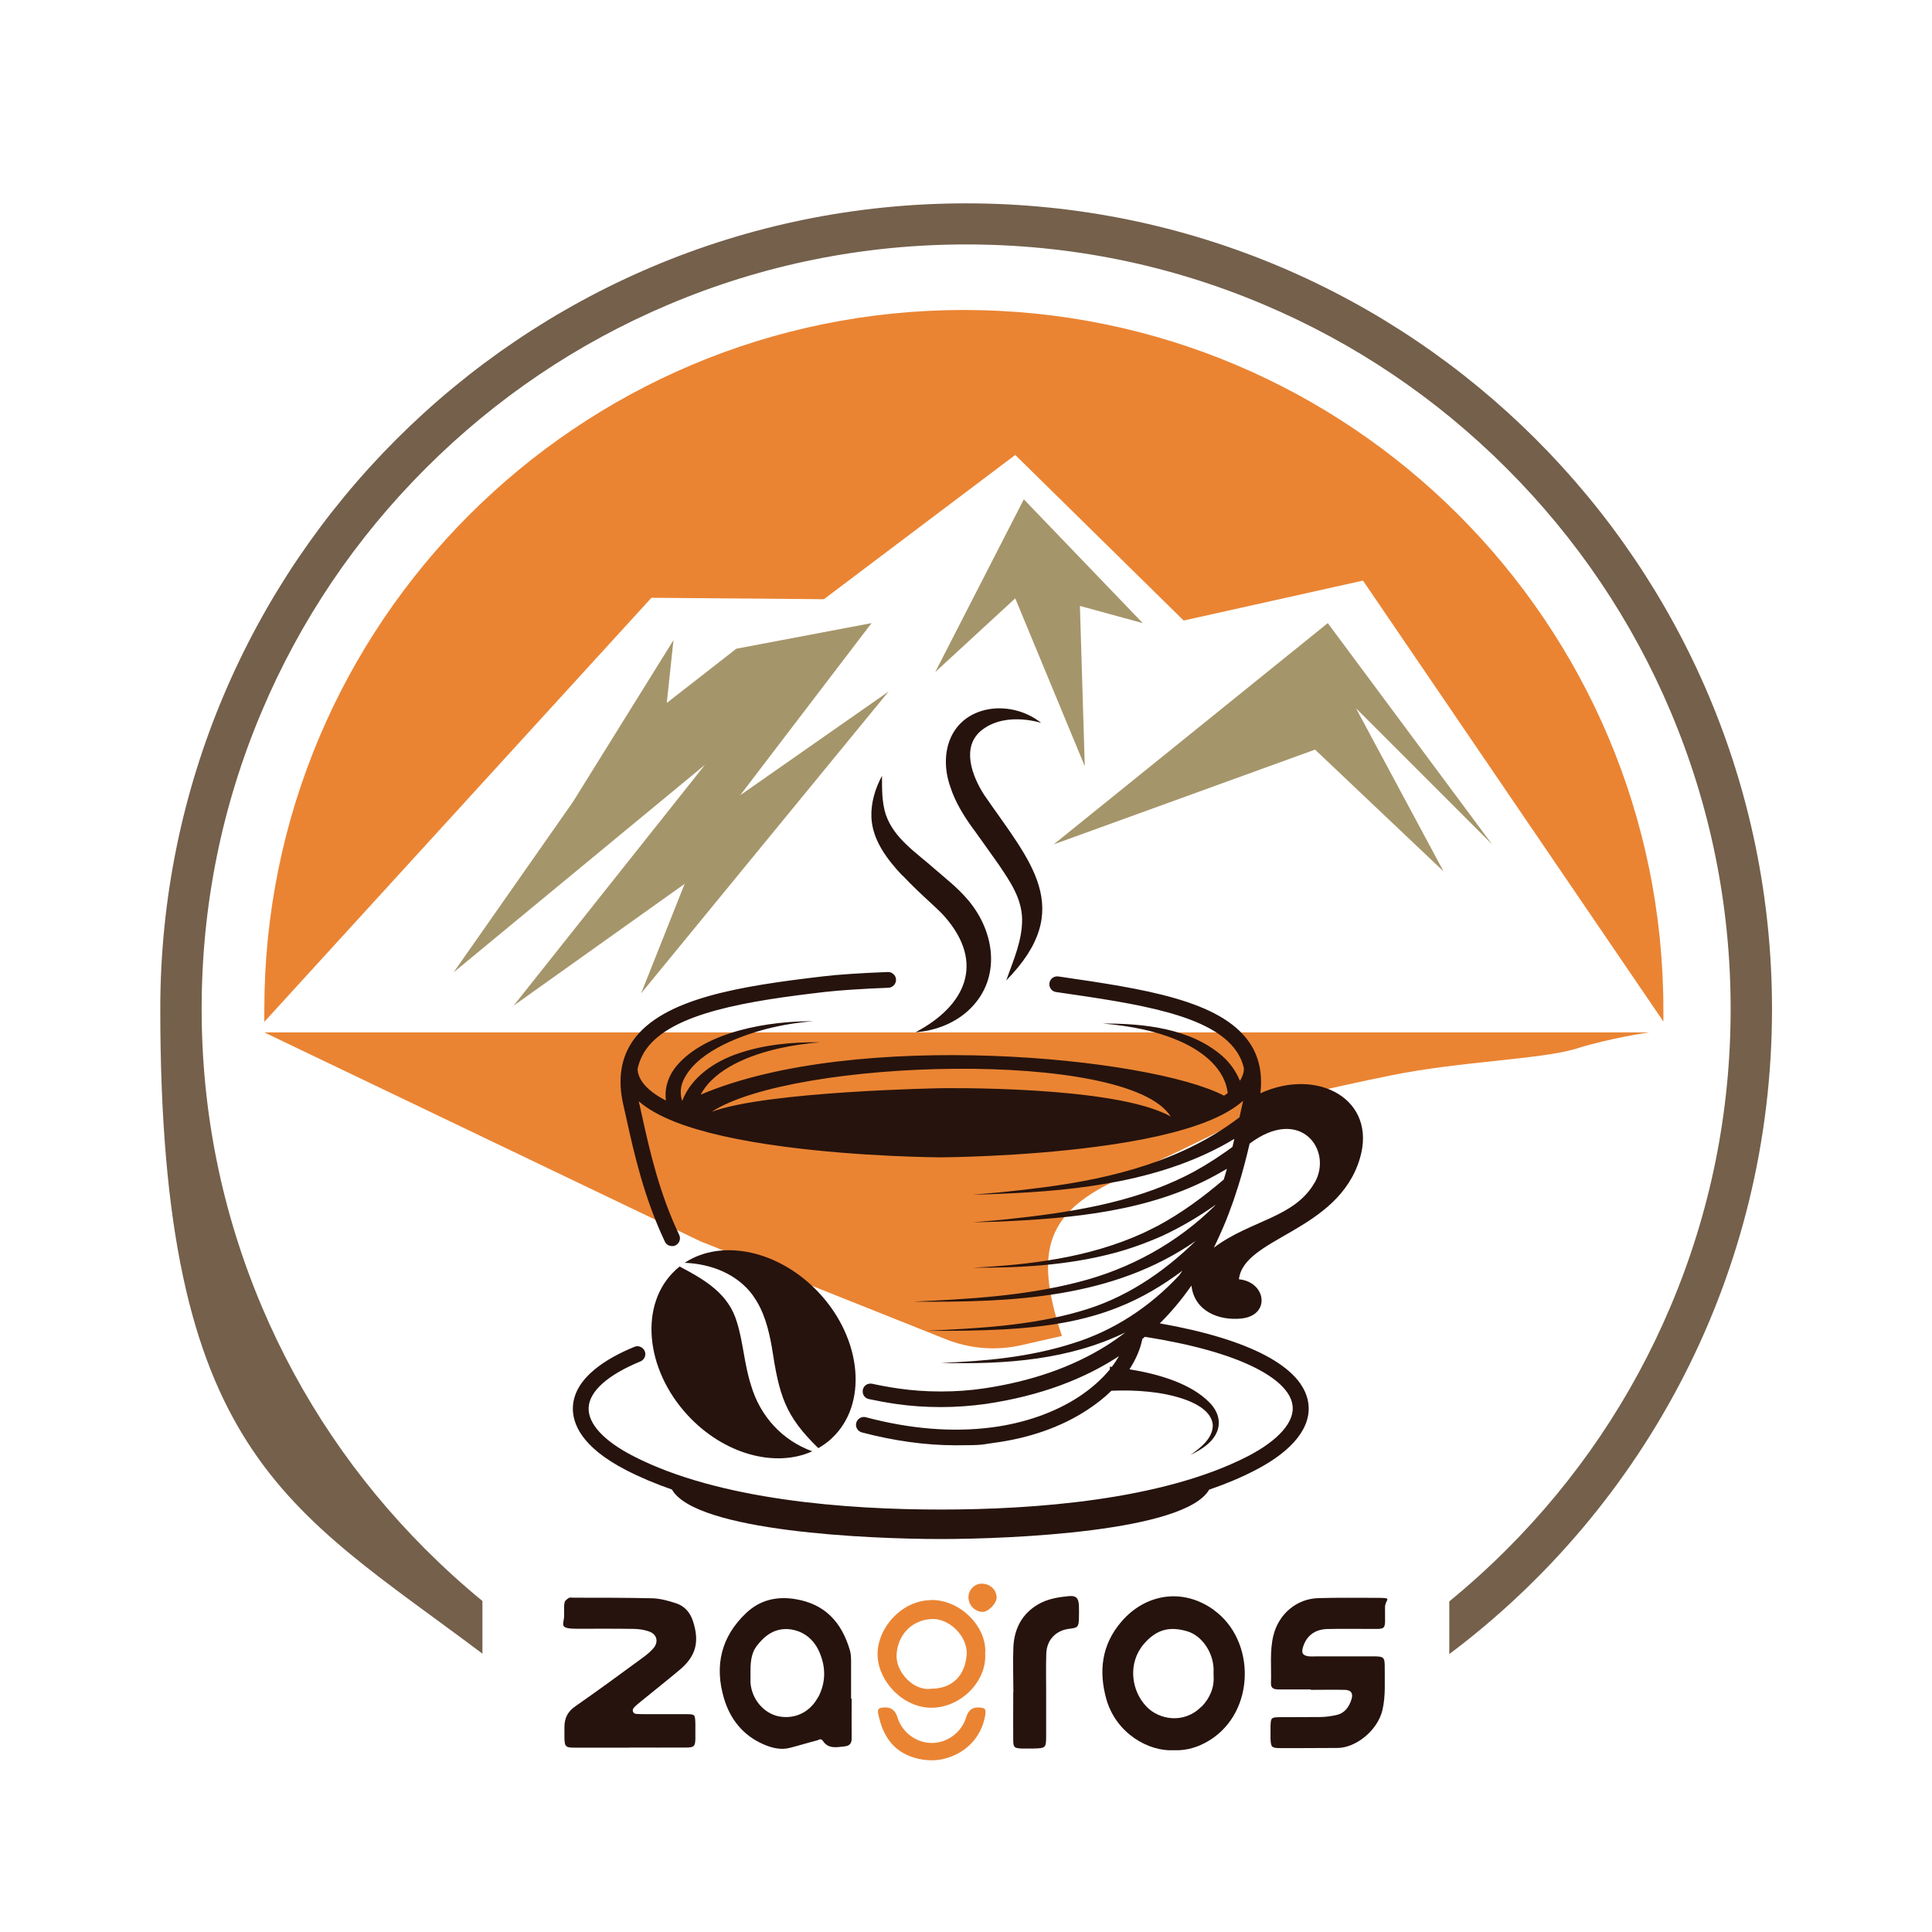
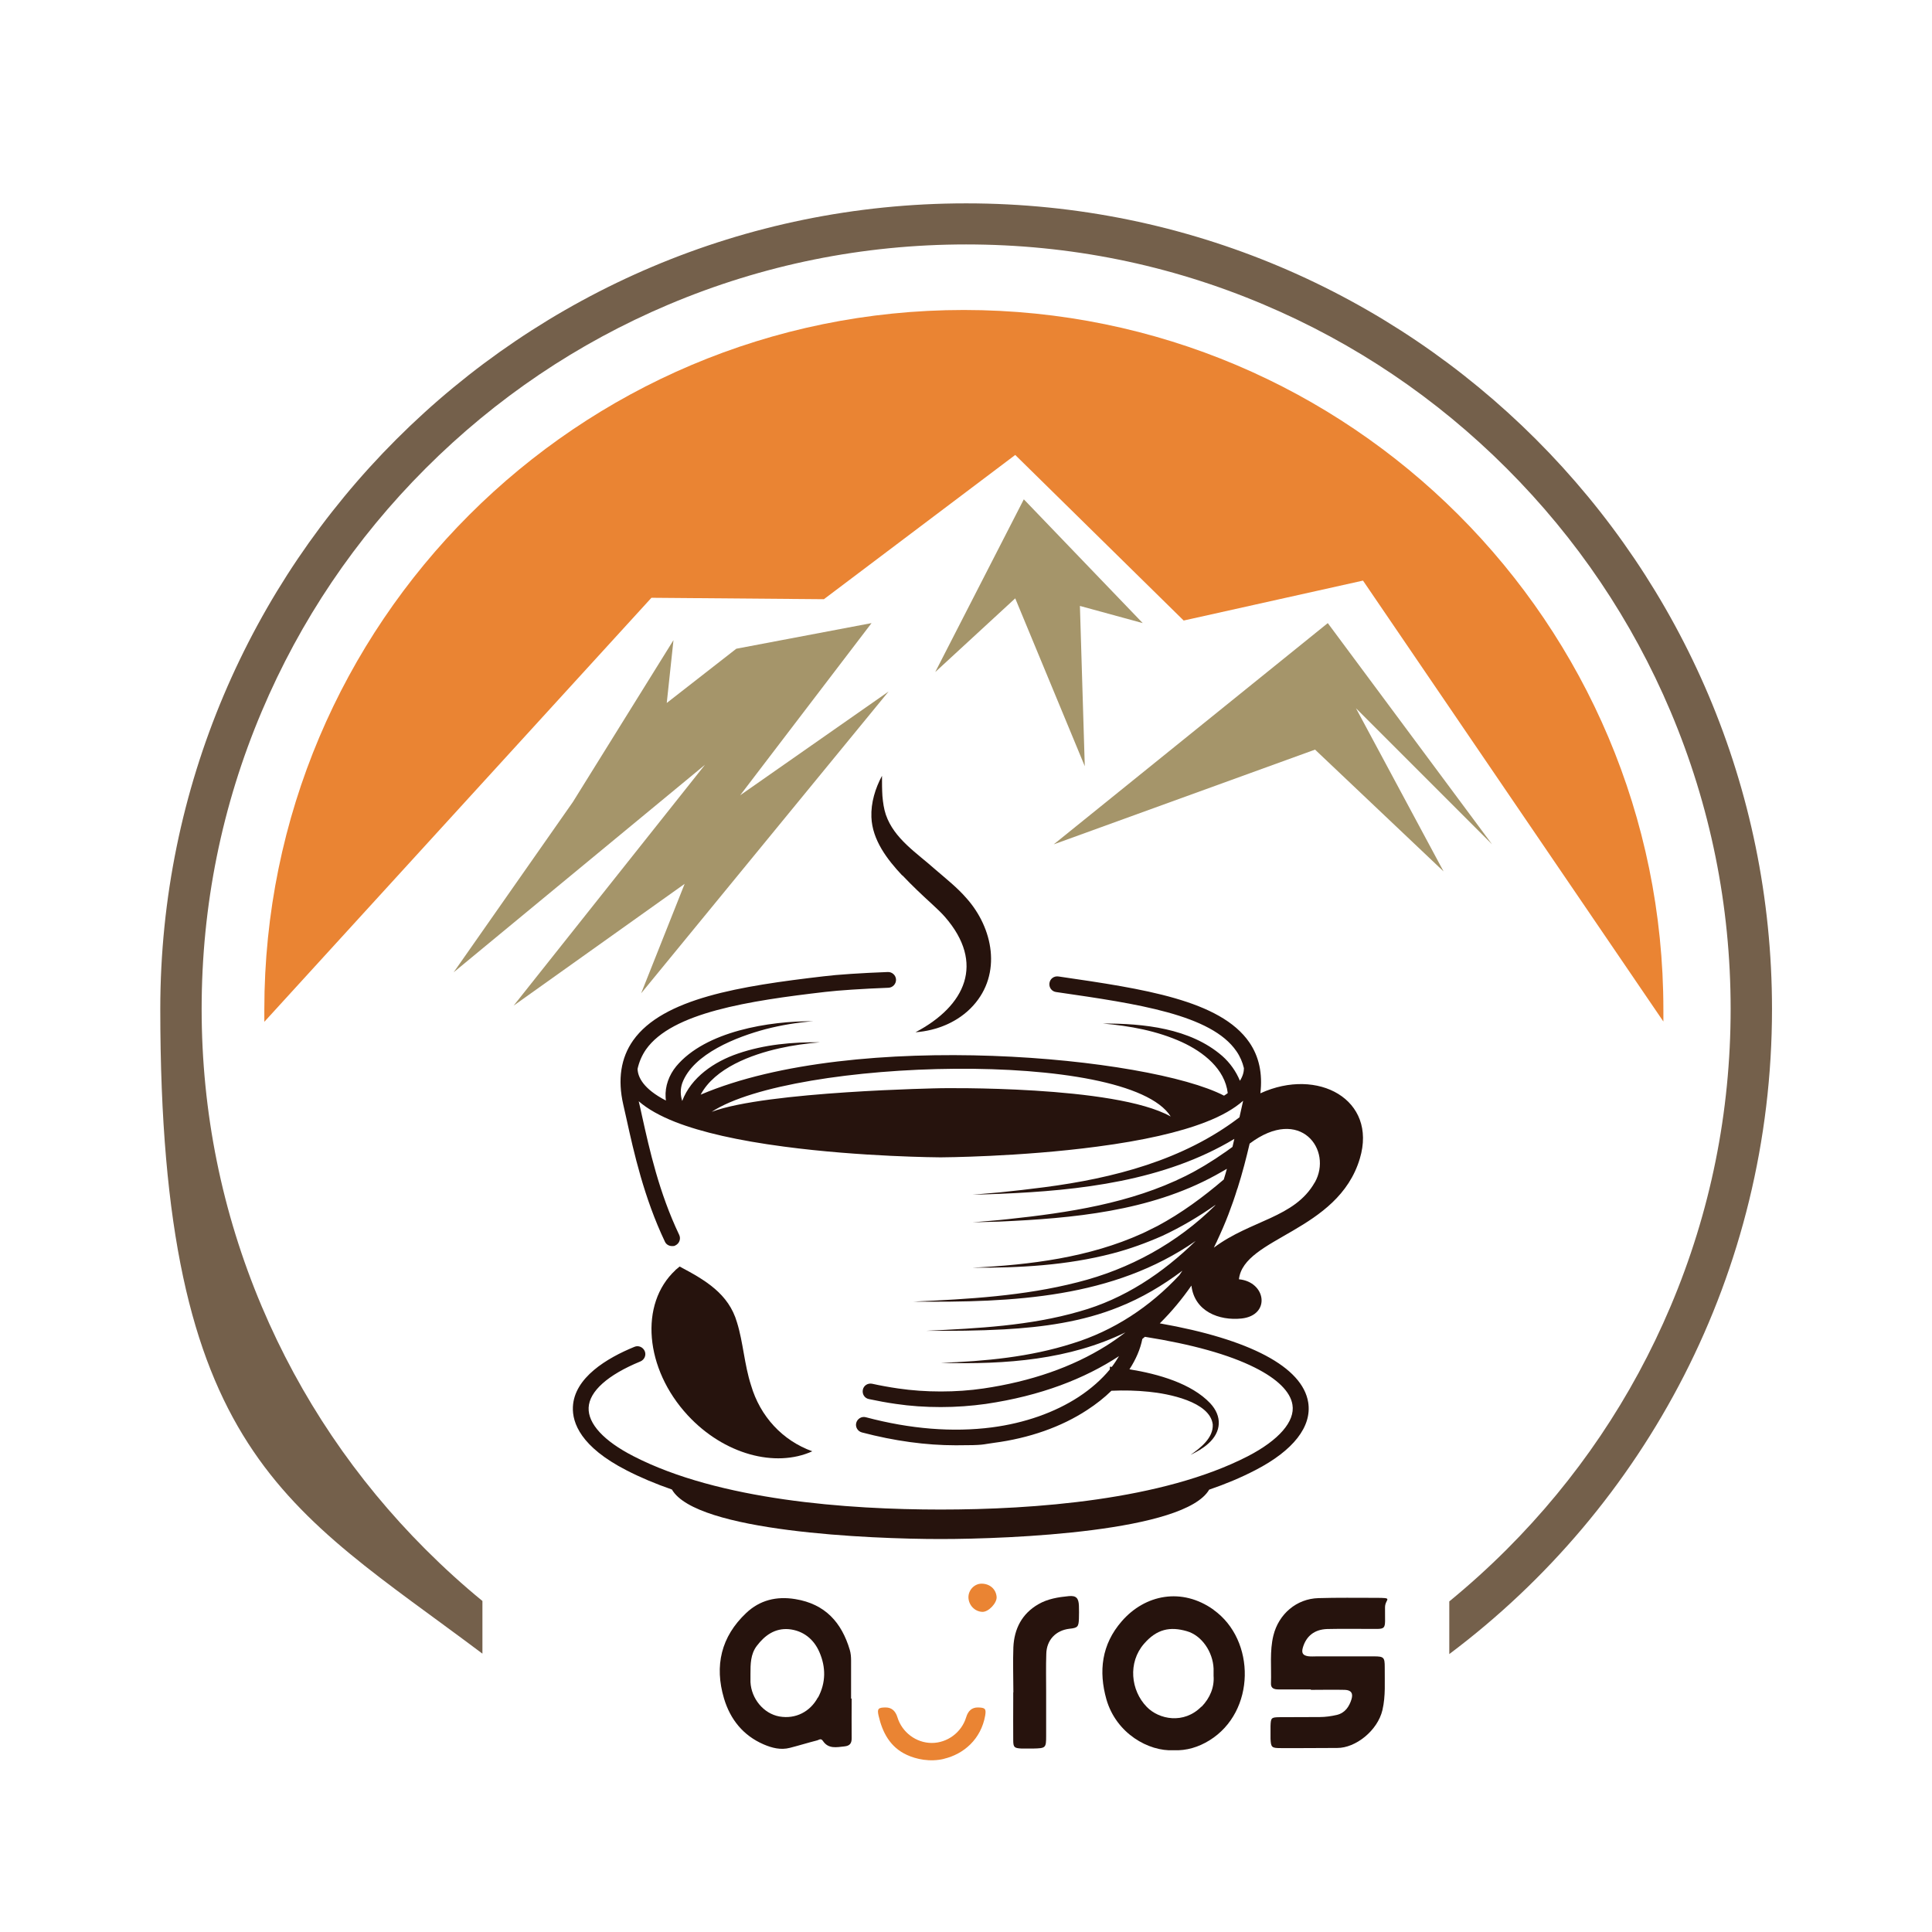
<svg xmlns="http://www.w3.org/2000/svg" id="Layer_1" viewBox="0 0 1350 1350">
  <defs>
    <style> .st0 { fill: #27130d; } .st1 { fill: #a5956a; } .st2 { fill: #74604b; } .st3 { fill: #ea8433; } .st4 { fill: #26130d; } </style>
  </defs>
  <g>
    <path class="st3" d="M1162.3,705.4c0-270-218.9-488.8-488.8-488.8s-488.8,218.9-488.8,488.8,0,5.8,0,8.6h0l270.5-296.3,120.5,1,133.7-100.8,117.7,115.7,125.3-27.9,209.9,308.1c0-2.8,0-5.7,0-8.5Z" />
-     <path class="st3" d="M1152.3,721.4H184.7l305,146.1,171.2,68.3c16.8,6.7,35.3,8.2,53,4.1l28.1-6.4c-20-60.3-10.5-87.2,42.1-110.7s110-53.8,110-53.8c0,0,30.6-8,78.5-17.7s105.1-11.1,129-18.6,50.8-11.3,50.8-11.3Z" />
  </g>
  <polygon class="st1" points="798.5 435.4 715.4 348.9 653.5 469.6 709.4 418.1 758 535.4 754.6 423.4 798.5 435.4" />
  <g>
-     <path class="st4" d="M680.1,579.2c6,8.5,12.1,16.8,17.8,25,8.2,12.2,15.8,23.2,16.3,37.6.3,15.1-6.1,29.2-11.1,43.3,49.3-50.2,16.5-83.2-15.3-129.5-8.8-13.6-16.3-34-1.7-45.5,11.4-8.9,27.7-8.9,41.4-5-10.8-8.6-25.9-12.3-39.6-8.9-24.9,6.4-31.7,31.3-23.9,53.5,3.5,10.9,9.5,20.5,16.1,29.6Z" />
    <path class="st4" d="M630.6,611.7c6.6,7,13.5,13.5,20.5,19.9,3.1,2.9,6.5,6,9.2,9.1,28.1,32.3,14.5,62.1-20.6,80.6,15-1.1,30-7.2,40.3-18.6,20.2-22.3,14-54.2-4.7-75.1-6.4-7.4-14.3-13.6-21.7-20-13.1-11.7-28.8-21.5-34.6-38.3-1.4-4.1-2-8.6-2.4-13-.3-4.6-.3-9.3-.3-14.2-4.7,8.8-7.8,18.8-7.4,28.9.6,16,11.1,29.6,21.5,40.7Z" />
    <path class="st4" d="M880.7,763.8c1.6-13.6-.9-25.5-7.7-35.4-20.3-29.6-74.6-37.5-132.1-45.9l-1.4-.2c-3-.4-5.8,1.6-6.2,4.7-.4,3,1.6,5.8,4.7,6.2l1.4.2c55.1,8,107.1,15.5,124.6,41.2,2.5,3.6,4.2,7.6,5.2,11.8h0c0,2.5-.7,5.5-2.8,8.8-2.7-6.6-7-12.6-12.3-17.3-22.4-19.5-55.1-22.8-83.6-22.7,18.9,1.6,38.1,5.1,55.4,13,15,6.9,30,18.7,32,35.6-.8.6-1.6,1.2-2.6,1.8-51.9-27-257.3-46.9-365.7-.7,9.9-18.6,35.4-28,55.1-32.4,9.3-2.1,18.9-3.4,28.4-4.2-19.4-.2-38.9,1.5-57.5,7.9-16.5,5.6-32.7,16.6-38.9,33.1-1.3-4-1.4-8.2,0-12.4,7.6-20.7,38.4-32.5,58.4-37.8,10.8-2.8,21.9-4.6,33-5.5-30.4-.2-75.1,6.9-95.6,31.5-5,6.1-7.9,13.9-7.4,21.8,0,.5.1,1.3.2,2.1-15.7-8.1-19.6-16.3-19.8-22.1,1.1-4.9,3-9.4,5.9-13.6,18.2-25.8,71.9-34,125.3-40.2,9.4-1.1,25.9-2.2,44.1-2.9,3-.1,5.4-2.7,5.3-5.7s-2.7-5.4-5.7-5.3c-18.5.7-35.3,1.8-44.9,3-58.2,6.8-112.2,15.3-133.1,44.8-8.6,12.2-10.9,27.3-6.9,44.8.7,3.2,1.5,6.6,2.3,10.2,5.1,23.2,12.2,54.9,26.8,85.6.9,2,2.9,3.1,5,3.1s1.6-.2,2.4-.5c2.7-1.3,3.9-4.6,2.6-7.3-14.1-29.6-20.7-59.3-26-83.2-.8-3.6-1.5-7-2.3-10.2,6.2,5.4,14.7,10.2,25.6,14.5,18.4,7.2,44,13,75.9,17.2,54,7.2,108.7,7.5,109.3,7.5h.3c.5,0,55.3-.3,109.3-7.5,32-4.2,57.5-10,75.9-17.2,11.1-4.3,19.8-9.3,26-14.8,0,0,0,.1,0,.2-.7,3.2-1.5,6.7-2.3,10.3,0,.3-.2.7-.2,1-39.2,30-88.1,42.6-136.5,48.9-8.9,1.2-22.2,2.7-31.2,3.6-4.1.3-14.5,1.2-18.8,1.6,4.2-.1,14.7-.4,18.8-.6,56.2-2.3,115.2-9,164.1-38.4-.4,1.9-.9,3.7-1.3,5.6-1,.7-1.8,1.3-1.8,1.3-1.2.9-3.7,2.7-5,3.5l-5,3.4-5.1,3.2c-2.8,1.9-7.5,4.4-10.4,6.1,0,0-5.4,2.8-5.4,2.8-38.4,19.1-82,25.7-124.3,30.2-7,.8-17.5,1.6-24.6,2.2,4.3-.1,14.2-.4,18.5-.5,51.5-2.3,105-7.1,151.1-32.3,2.6-1.4,5.3-3,8.1-4.6-.7,2.5-1.4,5-2.2,7.5-14.4,12.3-29.6,23.5-46.2,32.4-3.2,1.5-7.6,3.9-10.8,5.3-37.1,16.8-78.1,21.9-118.4,23.9,32.7.2,65.6-1.6,97.5-9.9,12-3.1,23.8-7.4,35.1-12.4,12.9-6,25.2-13.3,36.9-21.5,0,.1,0,.2-.1.3-26.5,26.3-59.9,44.6-96.2,53.7-37.4,9.6-76.4,11.8-114.9,13.5,70.1.7,139.9-2.4,197.5-42.4-23,22.5-50,40.6-81.3,49.3-34.5,10-71,11.8-106.8,13.5,18.1.1,36.1,0,54.2-1,27-1.5,54.8-5.3,80.2-15.6,15.9-6.3,30.7-15.1,44.4-25.4-.5.8-1.1,1.7-1.7,2.5-.1.2-.3.4-.4.6-20.5,22.1-45.9,38.9-74.9,47.8-29.5,9.4-60.8,12.4-91.8,13.5,46,1.3,90-2.3,129-21.3-4.3,3.3-8.7,6.4-13.3,9.3-23.9,15-52.7,25-85.9,29.9-9.5,1.4-19.6,2.1-29.8,2.1s-20.2-.7-29.8-2.1c-6.2-.9-12.3-2-18.2-3.3-3-.6-5.9,1.2-6.5,4.2-.6,3,1.2,5.9,4.2,6.5,6.1,1.3,12.5,2.5,18.9,3.4,10.1,1.5,20.6,2.2,31.4,2.2s21.3-.8,31.4-2.2c38.7-5.7,69.1-17.7,93.1-33.4-1.5,2.5-3.1,5-5,7.5-.5,0-.9-.1-1.4-.1,0,0,0,1.5,0,1.9-5.7,6.9-13.1,13.5-21.8,19.2-16.7,10.9-37.7,18.3-60.7,21.3-27.2,3.5-56.8,1.2-88-7.1-2.9-.8-5.9,1-6.7,3.9s1,5.9,3.9,6.7c22.8,6,44.8,9,65.7,9s17.9-.6,26.5-1.7c24.6-3.2,47.2-11.1,65.3-23,6.3-4.1,12-8.6,16.9-13.4,8.8-.4,17.5-.2,26.2.7,13.3,1.3,42.6,6.8,44.6,22.8.5,9.4-8.4,16.3-15.5,21.3,4.3-2.1,8.6-4.5,12.3-7.8,9.4-8.3,9.9-19.2,1.4-28.3-13.1-13.8-36.1-20.4-56.4-23.7,4.5-6.9,7.6-14.1,9-21.2.6-.5,1.2-1,1.8-1.5,32.8,5.2,58.7,12.4,76.8,21.5,15.8,7.9,24.9,16.9,26.3,26,1.9,11.6-9.5,24.7-31.1,35.9-59.8,30.8-149.8,37.3-214.7,37.3-65,0-154.9-6.5-214.7-37.3-20.7-10.6-31.8-22.7-31.3-33.9.5-11.4,13.3-22.9,36.2-32.3,2.8-1.2,4.2-4.4,3-7.2-1.2-2.8-4.4-4.2-7.2-3-19.1,7.8-42.1,21.5-43,42-.5,11.2,5.6,27.9,37.3,44.2,9.9,5.1,20.6,9.6,31.9,13.5,16.8,29.4,138.1,34.6,187.7,34.6s170.7-5.2,187.7-34.5c11.4-3.9,22.2-8.4,32.2-13.6,26.6-13.7,39.7-30.5,37-47.4-4-24.7-40.7-44.1-103.7-55.2,8.4-8.3,15.7-17.2,22.1-26.4,0,0,0,0,0,0,2.1,18,19.3,24.7,35.1,23,20.5-2.3,17.1-25.6-1.9-27.4,3.3-29.4,69.2-33.1,84.5-84.4,12.3-41.2-29.4-63.9-69.4-45.6ZM817.9,780.1c-38.8-21.8-160.6-19.7-160.6-19.7,0,0-121.8,2.1-160,16.5,56.4-37,290.5-44.3,320.7,3.2ZM918.7,826.2c-14.1,24.9-44.8,26.3-70.5,45.6.6-1.3,1.2-2.5,1.8-3.8.1,0,.2-.2.3-.3,0,0,0,0-.1-.1,3-6.4,5.8-12.8,8.2-19.1,0,0,0,0,0,0,0,0,0,0,0,0,2.3-6,4.4-12,6.2-17.9,0,0,0,0,.1-.1,0,0,0,0,0,0,3.5-11,6.2-21.6,8.5-31.4,35.5-26.7,58.3,4.6,45.5,27.2Z" />
    <path class="st4" d="M472,887.5c-25.4,23.5-21.5,69,8.6,101.5,25.3,27.3,61.2,36.8,87,25.1-20.8-7.5-36.4-24.3-42.8-46.1-4.7-14.5-5.5-30.1-9.8-43.9-5.8-20.2-22.5-29.8-40.1-39.1-1,.8-2,1.6-3,2.5Z" />
-     <path class="st4" d="M526.4,905.7c7.5,10.5,10.7,23.1,12.9,35.5,5.2,34.2,9.2,48,32.5,70.7,3.3-1.9,6.5-4.1,9.3-6.8,25.4-23.5,21.5-69-8.6-101.5-27.8-29.9-68.1-38.4-94.1-21.2,18.3.7,36.9,7.7,48,23.2Z" />
  </g>
  <path class="st2" d="M675,142.1c-310.9,0-563,252.1-563,563s88.4,347.7,225.1,450.4v-36.8c-13.8-11.3-27-23.3-39.7-36-49.1-49.1-87.6-106.2-114.5-169.8-27.8-65.8-42-135.7-42-207.9s14.1-142,42-207.9c26.9-63.6,65.4-120.7,114.5-169.8,49.1-49.1,106.2-87.6,169.8-114.5,65.8-27.8,135.7-42,207.9-42s142,14.1,207.9,42c63.6,26.9,120.7,65.4,169.8,114.5,49.1,49.1,87.6,106.2,114.5,169.8,27.8,65.8,42,135.7,42,207.9s-14.1,142-42,207.9c-26.9,63.6-65.4,120.7-114.5,169.8-12.8,12.8-26.2,24.9-40.1,36.3v36.8c136.9-102.7,225.5-266.3,225.5-450.7,0-310.9-252.1-563-563-563Z" />
  <polygon class="st1" points="1042.6 590 927.8 435.4 736.3 590 918.9 523.8 1008.7 608.9 947.5 494.9 1042.6 590" />
  <polyline class="st1" points="470.6 447.3 465.9 491.2 514.5 453.3 609 435.4 517.2 555.7 620.9 483.2 448 694.1 478.4 617.6 358.9 702.7 492.6 534.4 317 679.4 400.3 560.4" />
-   <path class="st4" d="M440.2,1221.2h-38.2c-7,0-7.5-.6-7.6-7.6,0-2.2,0-4.4,0-6.7,0-6.2,2.2-10.9,7.6-14.6,16.1-11.2,31.9-22.8,47.7-34.4,2.7-2,5.3-4.2,7.3-6.7,3.3-4.4,1.8-9.4-3.5-11.2-3.3-1.2-6.9-1.7-10.5-1.8-13.3-.2-26.6-.1-39.9-.1s-8.9-3.1-8.9-9.3-.2-6.1.3-9.1c.2-1.2,1.8-2.4,2.9-3.1.8-.5,2.2-.2,3.3-.2,18.2,0,36.6,0,54.8.4,5.7.1,11.4,1.7,16.9,3.5,6.1,2,9.9,6.5,11.9,12.7,4.6,14.4,2,24.4-9.6,34-8.9,7.5-18,14.6-27,22-1.7,1.4-3.5,2.8-4.9,4.4-1.4,1.7-.4,4.1,1.8,4.2,3.3.3,6.7.1,9.9.2,8.3,0,16.6,0,24.9,0,6.3,0,6.3.1,6.5,6.7,0,3.6,0,7.2,0,10.8-.2,4.8-.9,5.7-5.9,5.8-13.3.1-26.6,0-39.9,0h0v.2Z" />
  <path class="st4" d="M916.4,1180.5h-23c-3,0-5.5-.7-5.3-4.3.4-11.2-1-22.4,1.7-33.4,3.7-15,16.2-25.7,31.5-26.1,13.3-.4,26.6-.2,39.8-.2s6.8.6,6.7,6.5c-.2,17.7,2.5,15-14.8,15.2-8.6,0-17.2-.1-25.7.1-8.7.3-14.5,4.8-16.9,12.9-1.1,3.8-.1,5.5,3.6,6.1,2,.3,4.1.1,6.2.1,13.3,0,26.6,0,39.8,0,7,0,7.6.7,7.6,7.6-.1,10,.7,20-1.6,29.9-3.4,14.5-18.9,26.6-31.6,26.5-13.3,0-26.6.2-39.8.1-6.1,0-6.5-.7-6.8-6.5,0-3,0-5.9,0-8.9.2-5.7.5-6.1,6-6.2,9.4-.1,18.9,0,28.3-.1,4.1,0,8.2-.6,12.1-1.5,5.7-1.4,8.6-5.8,10.2-11,1.2-4.1-.2-6.3-4.6-6.5-8-.2-15.9,0-23.9,0h0l.2-.4Z" />
  <path class="st0" d="M708.1,1182.5c0-10.5-.4-21,0-31.5.6-12.9,6-23.4,17.4-30,6.5-3.8,14-5,21.3-5.7,5.2-.5,6.9,1.4,7.1,6.7.1,3.1.1,6.1,0,9.1-.2,5.7-.9,6.4-6.6,7-9.5,1.1-16,7.8-16.2,17.6-.3,8.9-.1,17.7-.1,26.6v30.7c0,8.4-.3,8.6-9,8.8-2.8,0-5.5,0-8.3,0-5-.3-5.7-.8-5.7-6-.1-9.1,0-18.2,0-27.4v-5.8h0Z" />
  <path class="st4" d="M595,1186.9h-.3v-26.6c0-2.5-.2-5-.9-7.4-5.7-19.2-17.2-32.1-38-35.5-13.2-2.2-24.9.7-34.4,9.7-17.5,16.5-22.3,36.8-15.5,59.7,4.4,14.7,13.4,25.9,27.7,32.1,5.8,2.5,12,4.1,18.4,2.4,6.3-1.6,12.7-3.6,19-5.2,1.3-.3,2.6-1.8,4.1.5,3.8,5.6,9.5,4.3,15,3.7,3.8-.4,5.1-2.2,5-6-.1-9.1,0-18.2,0-27.4h-.1ZM571.5,1186.1c-5.3,9.9-15.5,15.3-26.9,13.3-11.1-2-19.6-12.5-20.2-24,0-1.9,0-3.8,0-5.7,0-6.8,0-13.8,4.4-19.6,5.6-7.4,12.7-12.5,22.4-11.7,10.1,1,17.5,7,21.4,16.1,4.5,10.4,4.6,21.2-1,31.7Z" />
  <path class="st4" d="M848.1,1124.9c-22.2-15.9-48-10.8-64.3,8-14.1,16.2-16.2,34.9-10.7,54.5,6.9,24,29.6,36.5,46.9,35.6,9.1.4,17.5-2.2,25.1-6.9,32.4-20,32.5-70.1,2.9-91.2h0ZM839.5,1192.5c-12.3,12.5-29.7,9-38.2.2-11.2-11.5-13.3-31-1.9-44.1,8.9-10.3,18.2-12.2,29.9-8.8,10.5,3,18.2,14.5,18.7,26.1v5.1c.6,7.9-2.4,15.4-8.4,21.6h0Z" />
  <g>
    <path class="st3" d="M659.5,1229c14-3.3,26-13.8,28.9-30.2.8-4.8,0-5.6-5.1-5.7-4.1,0-6.8,2.2-8.2,6.9-3.2,10.5-13.1,17.9-24,17.9s-20.8-7.4-24-17.9c-1.4-4.6-4.2-6.9-8.2-6.9-5.2,0-6.1.9-5,5.7,2.7,11.9,8.2,22.2,19.9,27.5,6.3,2.9,15.9,5.1,25.9,2.7h0Z" />
    <path class="st3" d="M676.7,1116.1c0-5.1,4.2-9.5,9.2-9.5,5.7,0,10.1,3.8,10.5,9.3.3,4.2-5.7,10.6-10,10.4-5.3-.2-9.6-4.7-9.7-10.2Z" />
-     <path class="st3" d="M650.7,1118.1c-20.9.1-37.7,19.8-37.5,38,.2,18.7,18,37.5,38.1,37.2,20.2-.3,38.3-18.5,37.1-37.8,1.5-17.6-16.3-37.6-37.7-37.5ZM675.4,1156.4c-1,14.3-9.9,23.6-24.7,23.6-12.3,1.9-25.1-11.8-24.2-24.1,1-13.8,10.6-23.8,24.4-24.6,12.3-.7,25.4,12,24.6,25.1h0Z" />
  </g>
</svg>